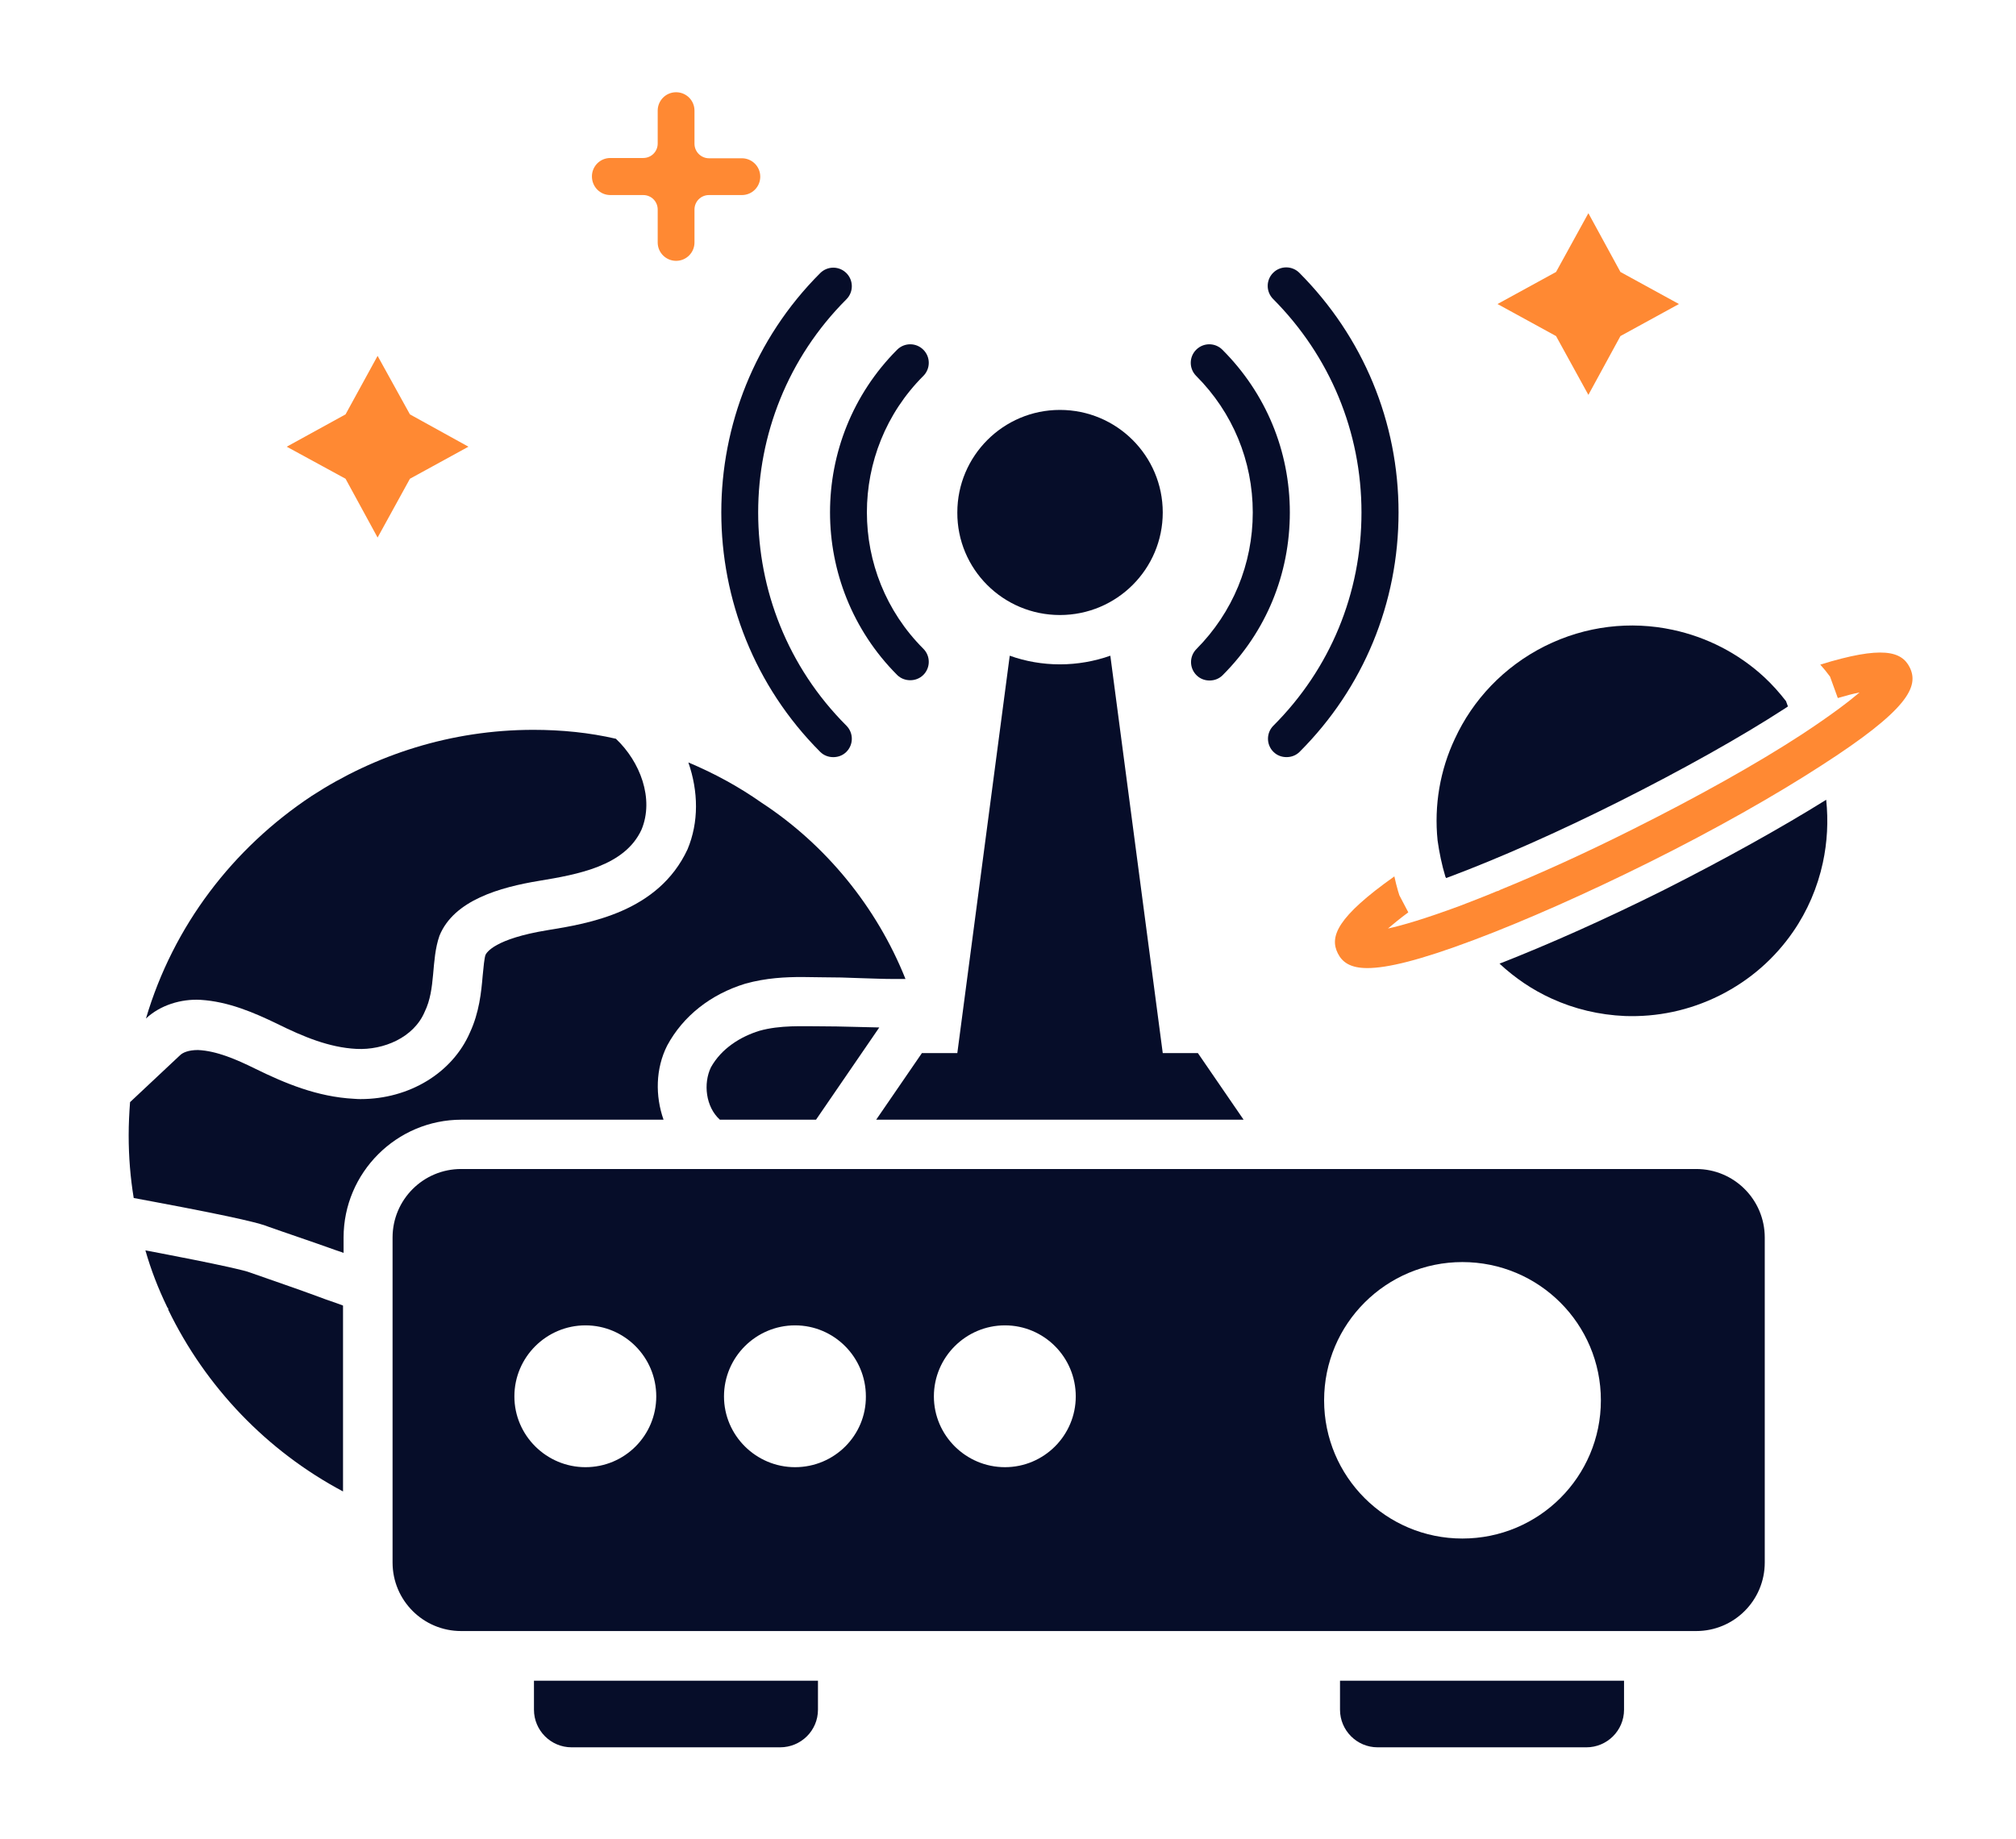
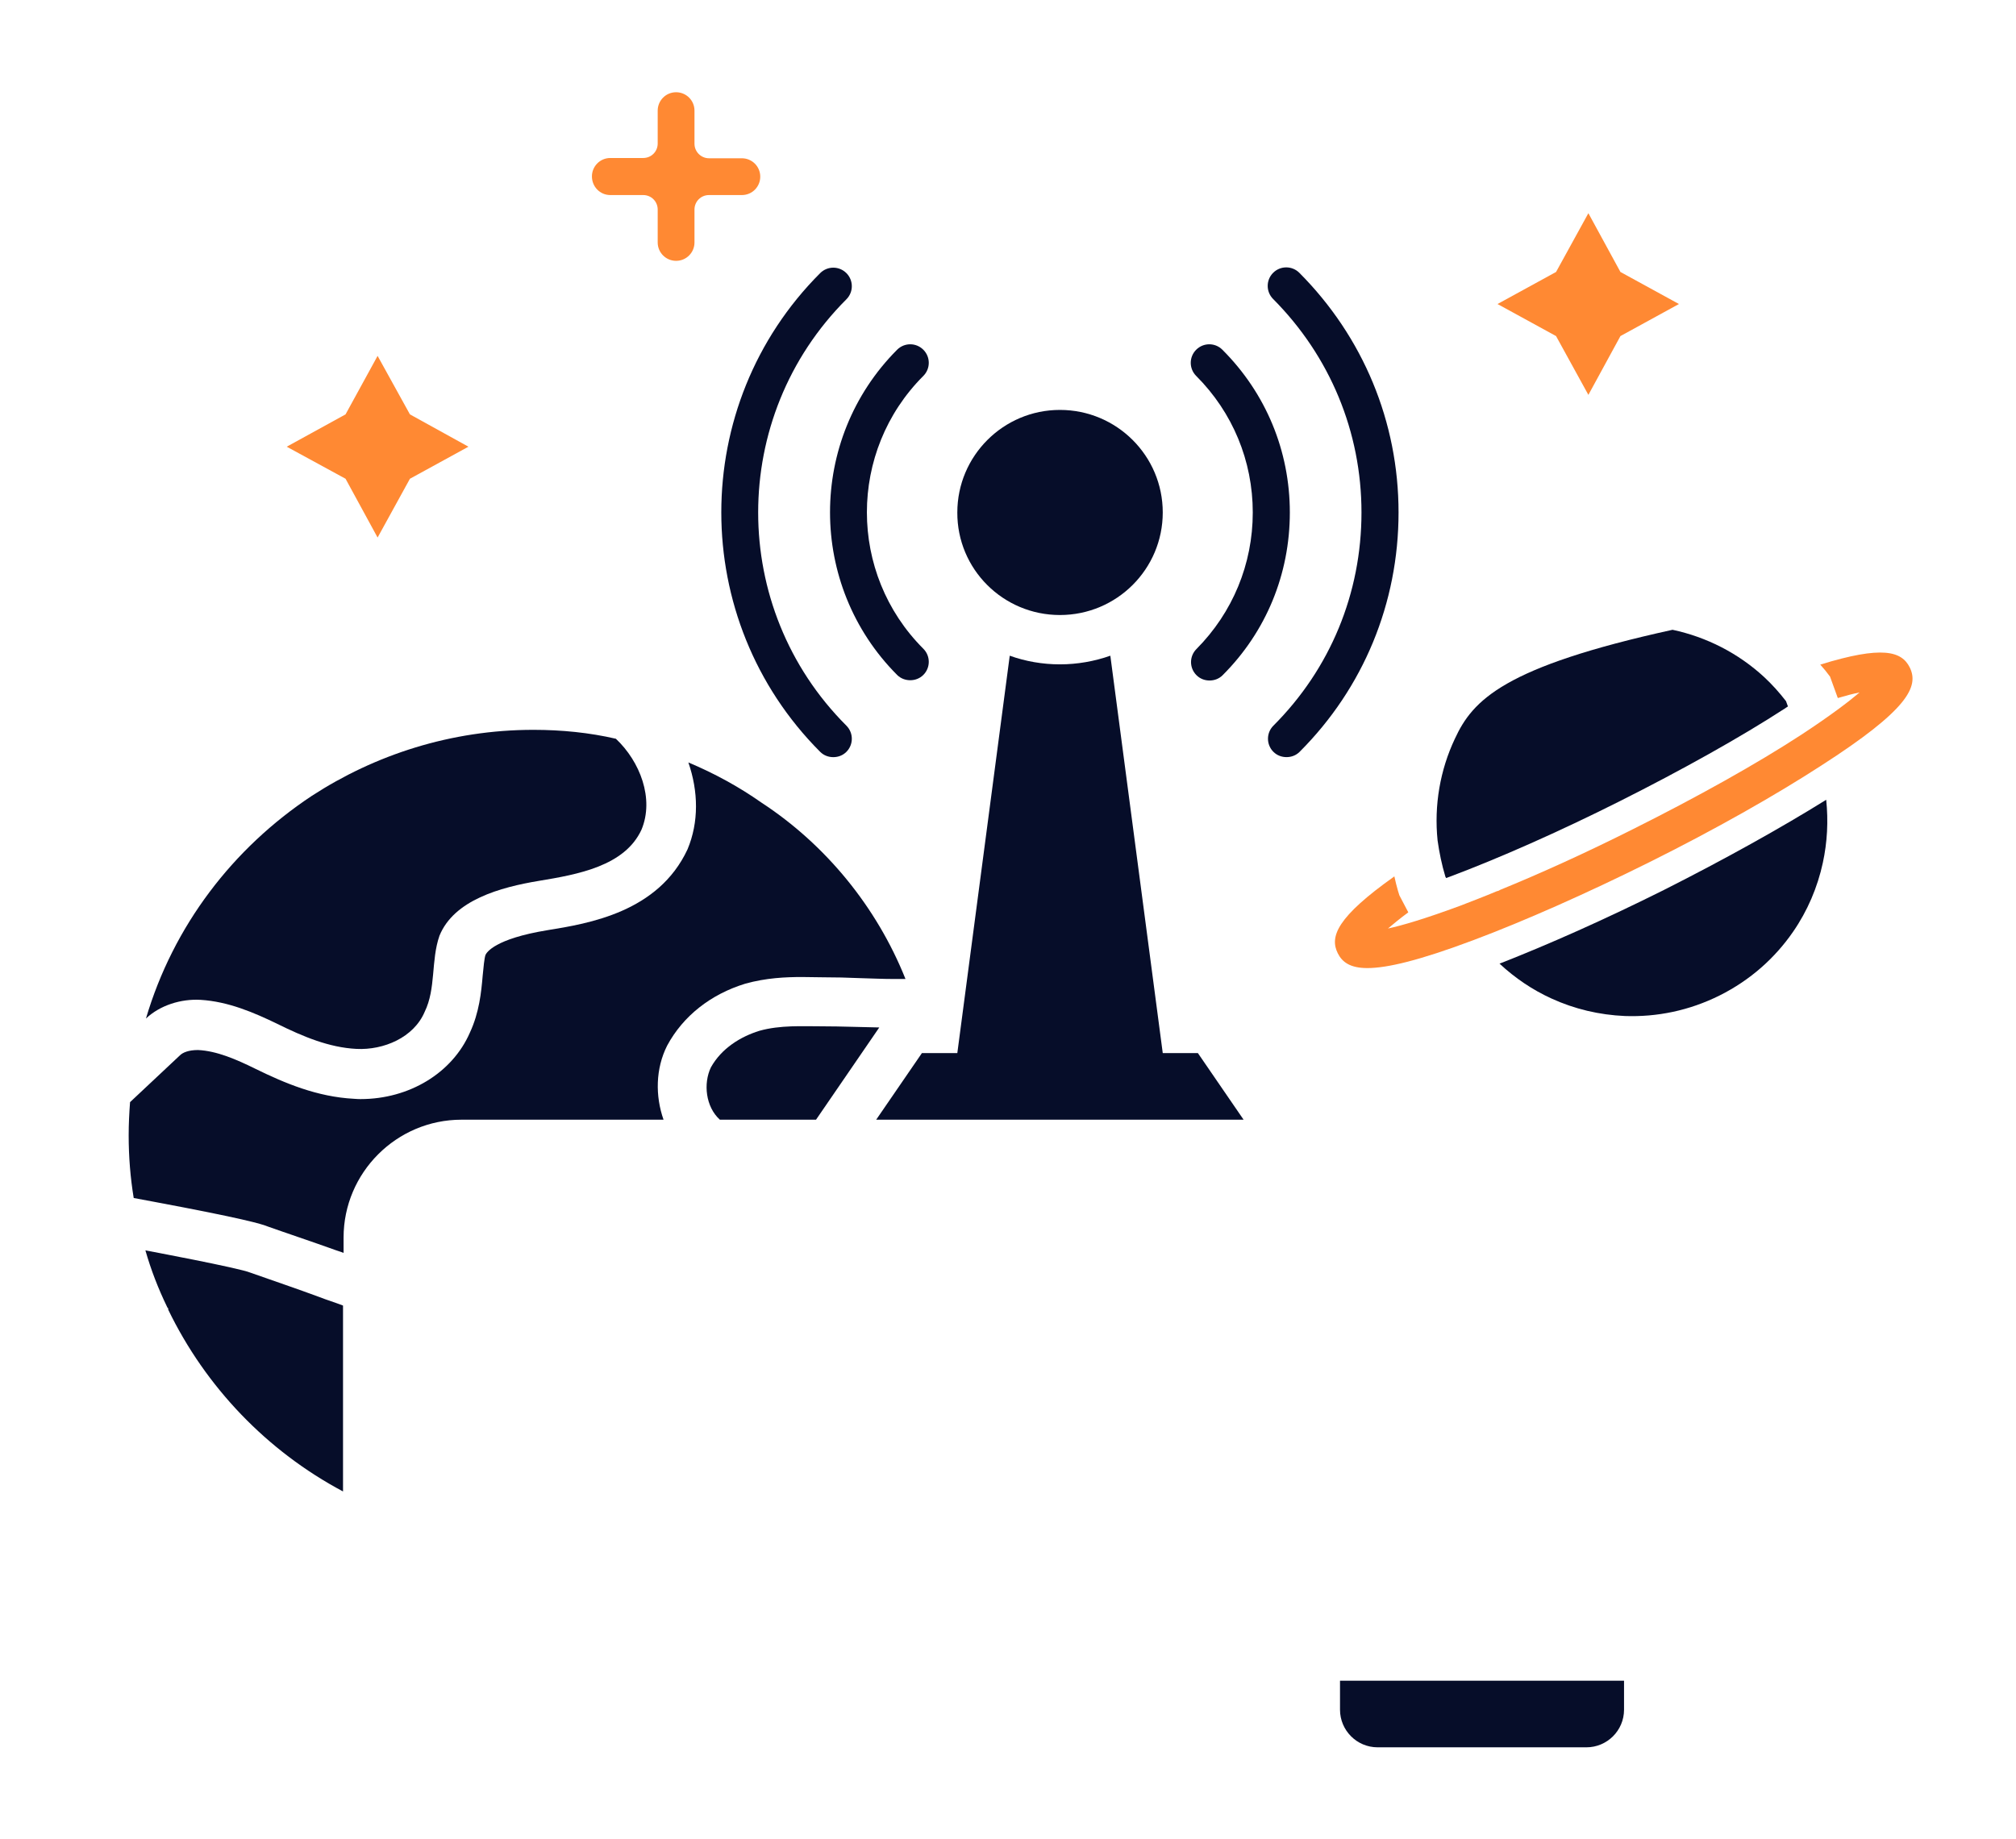
<svg xmlns="http://www.w3.org/2000/svg" width="80" height="73" viewBox="0 0 80 73" fill="none">
  <path d="M9.939 50.514C9.497 50.326 5.77 49.629 5.77 49.629C5.991 50.403 6.278 51.144 6.632 51.874V51.885C6.677 51.918 6.677 51.941 6.677 51.985C8.159 55.048 10.592 57.593 13.612 59.197V51.819C13.302 51.698 12.97 51.598 12.66 51.476C11.798 51.156 10.847 50.835 9.939 50.514L9.939 50.514Z" fill="#060D29" />
  <path d="M11.001 40.637C12.03 41.145 13.058 41.577 14.143 41.632C15.226 41.687 16.421 41.179 16.852 40.161C17.306 39.232 17.096 38.126 17.439 37.141C18.014 35.725 19.85 35.217 21.387 34.962C22.925 34.708 24.794 34.376 25.458 32.927C25.966 31.7 25.402 30.229 24.44 29.322C23.389 29.078 22.284 28.968 21.166 28.968C17.893 28.968 14.873 29.963 12.373 31.589C9.232 33.669 6.876 36.755 5.792 40.426C6.356 39.895 7.186 39.641 7.96 39.685C9.055 39.752 10.061 40.183 11.001 40.636L11.001 40.637Z" fill="#060D29" />
  <path d="M26.331 44.442C26 43.502 26.011 42.418 26.475 41.5C27.106 40.327 28.201 39.465 29.572 39.044C30.402 38.812 31.176 38.779 31.829 38.779L32.658 38.79C33.145 38.79 33.632 38.801 34.118 38.823C34.561 38.834 35.014 38.857 35.456 38.857H35.932C34.793 36.003 32.769 33.525 30.214 31.855C29.318 31.225 28.345 30.694 27.316 30.262C27.714 31.413 27.736 32.629 27.282 33.713C26.121 36.202 23.367 36.655 21.719 36.921C19.629 37.264 19.308 37.806 19.264 37.905C19.22 38.038 19.186 38.381 19.153 38.735C19.098 39.377 19.02 40.184 18.644 40.991C17.948 42.584 16.244 43.624 14.309 43.624C14.309 43.624 14.132 43.624 14.043 43.612C12.583 43.535 11.3 42.993 10.128 42.418C9.387 42.053 8.601 41.71 7.86 41.677H7.849C7.484 41.677 7.252 41.776 7.141 41.887L5.161 43.745C5.129 44.165 5.106 44.608 5.106 45.061C5.106 45.913 5.173 46.742 5.306 47.55L6.135 47.705C9.619 48.357 10.382 48.578 10.648 48.689C11.035 48.822 11.433 48.966 11.831 49.099C12.34 49.276 12.86 49.452 13.347 49.629L13.579 49.707C13.601 49.718 13.612 49.718 13.634 49.729V49.121C13.634 46.544 15.736 44.442 18.313 44.442L26.331 44.442Z" fill="#060D29" />
  <path d="M32.547 29.842C32.691 29.986 32.879 30.052 33.067 30.052C33.255 30.052 33.443 29.986 33.587 29.842C33.874 29.554 33.874 29.09 33.587 28.802C28.919 24.135 28.919 16.547 33.587 11.88C33.874 11.592 33.874 11.127 33.587 10.84C33.299 10.552 32.835 10.552 32.547 10.84C27.315 16.072 27.315 24.599 32.547 29.842Z" fill="#060D29" />
  <path d="M54.027 20.34C54.027 23.548 52.788 26.545 50.532 28.802C50.245 29.089 50.245 29.554 50.532 29.841C50.676 29.985 50.864 30.051 51.052 30.051C51.24 30.051 51.428 29.985 51.572 29.841C54.105 27.308 55.498 23.935 55.498 20.34C55.498 16.746 54.094 13.372 51.561 10.828C51.273 10.541 50.809 10.541 50.521 10.828C50.234 11.116 50.234 11.58 50.521 11.868C52.777 14.136 54.027 17.144 54.027 20.341L54.027 20.34Z" fill="#060D29" />
  <path d="M35.6 26.789C35.744 26.932 35.932 26.999 36.12 26.999C36.308 26.999 36.496 26.932 36.64 26.789C36.928 26.501 36.928 26.037 36.64 25.749C33.654 22.763 33.654 17.907 36.64 14.921C36.928 14.633 36.928 14.168 36.64 13.881C36.353 13.593 35.888 13.593 35.6 13.881C32.05 17.442 32.05 23.227 35.6 26.789Z" fill="#060D29" />
  <path d="M49.713 20.34C49.713 22.387 48.916 24.311 47.479 25.76C47.191 26.047 47.191 26.512 47.479 26.799C47.622 26.943 47.81 27.01 47.998 27.01C48.187 27.01 48.375 26.943 48.518 26.799C50.244 25.074 51.184 22.785 51.184 20.34C51.184 17.896 50.233 15.606 48.507 13.881C48.22 13.593 47.755 13.593 47.468 13.881C47.18 14.168 47.18 14.633 47.468 14.921C48.916 16.37 49.713 18.294 49.713 20.341L49.713 20.34Z" fill="#060D29" />
  <path d="M42.06 24.411C44.316 24.411 46.141 22.586 46.141 20.34C46.141 18.095 44.316 16.27 42.06 16.27C39.814 16.27 37.989 18.095 37.989 20.34C37.978 22.586 39.803 24.411 42.06 24.411Z" fill="#060D29" />
-   <path d="M21.189 67.86C21.189 68.678 21.852 69.353 22.682 69.353H30.955C31.785 69.353 32.459 68.689 32.459 67.86V66.709L21.189 66.71L21.189 67.86Z" fill="#060D29" />
  <path d="M53.175 67.86C53.175 68.678 53.839 69.353 54.668 69.353H62.953C63.771 69.353 64.446 68.689 64.446 67.86V66.709L53.175 66.71L53.175 67.86Z" fill="#060D29" />
-   <path d="M67.309 46.399H18.299C16.795 46.399 15.578 47.616 15.578 49.12V62.017C15.578 63.521 16.795 64.738 18.299 64.738H67.309C68.813 64.738 70.03 63.521 70.03 62.017V49.12C70.03 47.616 68.813 46.399 67.309 46.399ZM23.233 58.234C21.684 58.234 20.412 56.974 20.412 55.425C20.412 53.865 21.684 52.605 23.233 52.605C24.781 52.605 26.042 53.865 26.042 55.425C26.042 56.974 24.792 58.234 23.233 58.234ZM31.55 58.234C30.002 58.234 28.73 56.974 28.73 55.425C28.73 53.865 30.002 52.605 31.55 52.605C33.099 52.605 34.36 53.865 34.36 55.425C34.371 56.974 33.11 58.234 31.55 58.234ZM39.879 58.234C38.331 58.234 37.059 56.974 37.059 55.425C37.059 53.865 38.331 52.605 39.879 52.605C41.427 52.605 42.689 53.865 42.689 55.425C42.689 56.974 41.428 58.234 39.879 58.234ZM58.03 61.066C54.999 61.066 52.544 58.611 52.544 55.58C52.544 52.538 55.01 50.093 58.03 50.093C61.072 50.093 63.527 52.549 63.527 55.58C63.527 58.61 61.072 61.066 58.03 61.066Z" fill="#060D29" />
  <path d="M14.984 21.336L16.267 19.002L18.589 17.73L16.267 16.447L14.984 14.125L13.712 16.447L11.378 17.73L13.712 19.002L14.984 21.336Z" fill="#FF8933" />
  <path d="M63.031 15.673L64.303 13.339L66.625 12.067L64.303 10.795L63.031 8.462L61.748 10.795L59.425 12.067L61.748 13.339L63.031 15.673Z" fill="#FF8933" />
  <path d="M24.219 7.742H25.524C25.845 7.742 26.099 7.997 26.099 8.317L26.099 9.623C26.099 10.032 26.431 10.353 26.829 10.353C27.239 10.353 27.559 10.021 27.559 9.623V8.317C27.559 7.997 27.814 7.742 28.134 7.742H29.439C29.849 7.742 30.169 7.411 30.169 7.012C30.169 6.603 29.838 6.282 29.439 6.282H28.134C27.825 6.282 27.559 6.028 27.559 5.707V4.391C27.559 3.982 27.228 3.661 26.829 3.661C26.42 3.661 26.099 3.993 26.099 4.391V5.696C26.099 6.017 25.845 6.271 25.524 6.271H24.219C23.81 6.271 23.489 6.603 23.489 7.001C23.489 7.41 23.81 7.742 24.219 7.742Z" fill="#FF8933" />
-   <path d="M57.356 34.797L57.39 34.852C57.434 34.83 57.478 34.819 57.533 34.797C59.48 34.067 61.88 33.005 64.258 31.81C66.747 30.56 69.081 29.255 70.818 28.127C70.862 28.094 70.906 28.072 70.95 28.039L70.873 27.829C70.608 27.486 70.32 27.165 70.01 26.877C68.981 25.926 67.721 25.285 66.371 24.997C64.712 24.643 62.931 24.831 61.295 25.65C59.669 26.468 58.441 27.784 57.733 29.322C57.147 30.56 56.903 31.965 57.047 33.359C57.114 33.834 57.213 34.321 57.357 34.797L57.356 34.797Z" fill="#060D29" />
+   <path d="M57.356 34.797L57.39 34.852C57.434 34.83 57.478 34.819 57.533 34.797C59.48 34.067 61.88 33.005 64.258 31.81C66.747 30.56 69.081 29.255 70.818 28.127C70.862 28.094 70.906 28.072 70.95 28.039L70.873 27.829C70.608 27.486 70.32 27.165 70.01 26.877C68.981 25.926 67.721 25.285 66.371 24.997C59.669 26.468 58.441 27.784 57.733 29.322C57.147 30.56 56.903 31.965 57.047 33.359C57.114 33.834 57.213 34.321 57.357 34.797L57.356 34.797Z" fill="#060D29" />
  <path d="M66.019 35.328C63.741 36.467 61.462 37.484 59.505 38.248C60.124 38.823 60.81 39.287 61.562 39.63C62.48 40.051 63.465 40.283 64.482 40.327C65.743 40.371 67.026 40.117 68.243 39.509C69.459 38.9 70.433 38.026 71.151 36.987C71.726 36.157 72.125 35.217 72.335 34.244C72.512 33.425 72.556 32.585 72.468 31.744C70.676 32.861 68.409 34.122 66.019 35.328H66.019Z" fill="#060D29" />
  <path d="M75.783 26.49C75.462 25.848 74.699 25.616 72.233 26.379C72.299 26.457 72.365 26.534 72.432 26.611L72.62 26.855L72.929 27.706C73.261 27.607 73.56 27.529 73.792 27.485C73.361 27.85 72.653 28.392 71.492 29.155C69.711 30.317 67.333 31.644 64.811 32.905C62.964 33.834 61.117 34.675 59.458 35.349C59.502 35.349 59.535 35.338 59.579 35.338C59.524 35.338 59.469 35.36 59.402 35.372C58.904 35.582 58.407 35.77 57.953 35.947C56.549 36.467 55.642 36.732 55.078 36.854C55.288 36.677 55.553 36.455 55.885 36.212L55.531 35.537L55.476 35.36C55.42 35.172 55.376 34.984 55.332 34.785C53.054 36.4 52.755 37.174 53.087 37.838C53.264 38.192 53.585 38.424 54.259 38.424C55.056 38.424 56.339 38.115 58.462 37.318C60.497 36.555 62.986 35.449 65.453 34.221C68.03 32.938 70.452 31.567 72.277 30.383C75.716 28.171 76.159 27.253 75.783 26.49L75.783 26.49Z" fill="#FF8933" />
  <path d="M30.137 40.913C29.384 41.146 28.632 41.61 28.212 42.362C27.902 43.004 28.002 43.933 28.566 44.442H32.382L34.892 40.781C34.14 40.769 33.388 40.736 32.647 40.736C31.84 40.736 30.966 40.681 30.137 40.913Z" fill="#060D29" />
  <path d="M47.535 41.798H46.141L44.061 26.026C43.431 26.247 42.756 26.369 42.059 26.369C41.363 26.369 40.688 26.247 40.069 26.026L37.989 41.798H36.584L34.77 44.441L49.349 44.442L47.535 41.798Z" fill="#060D29" />
</svg>